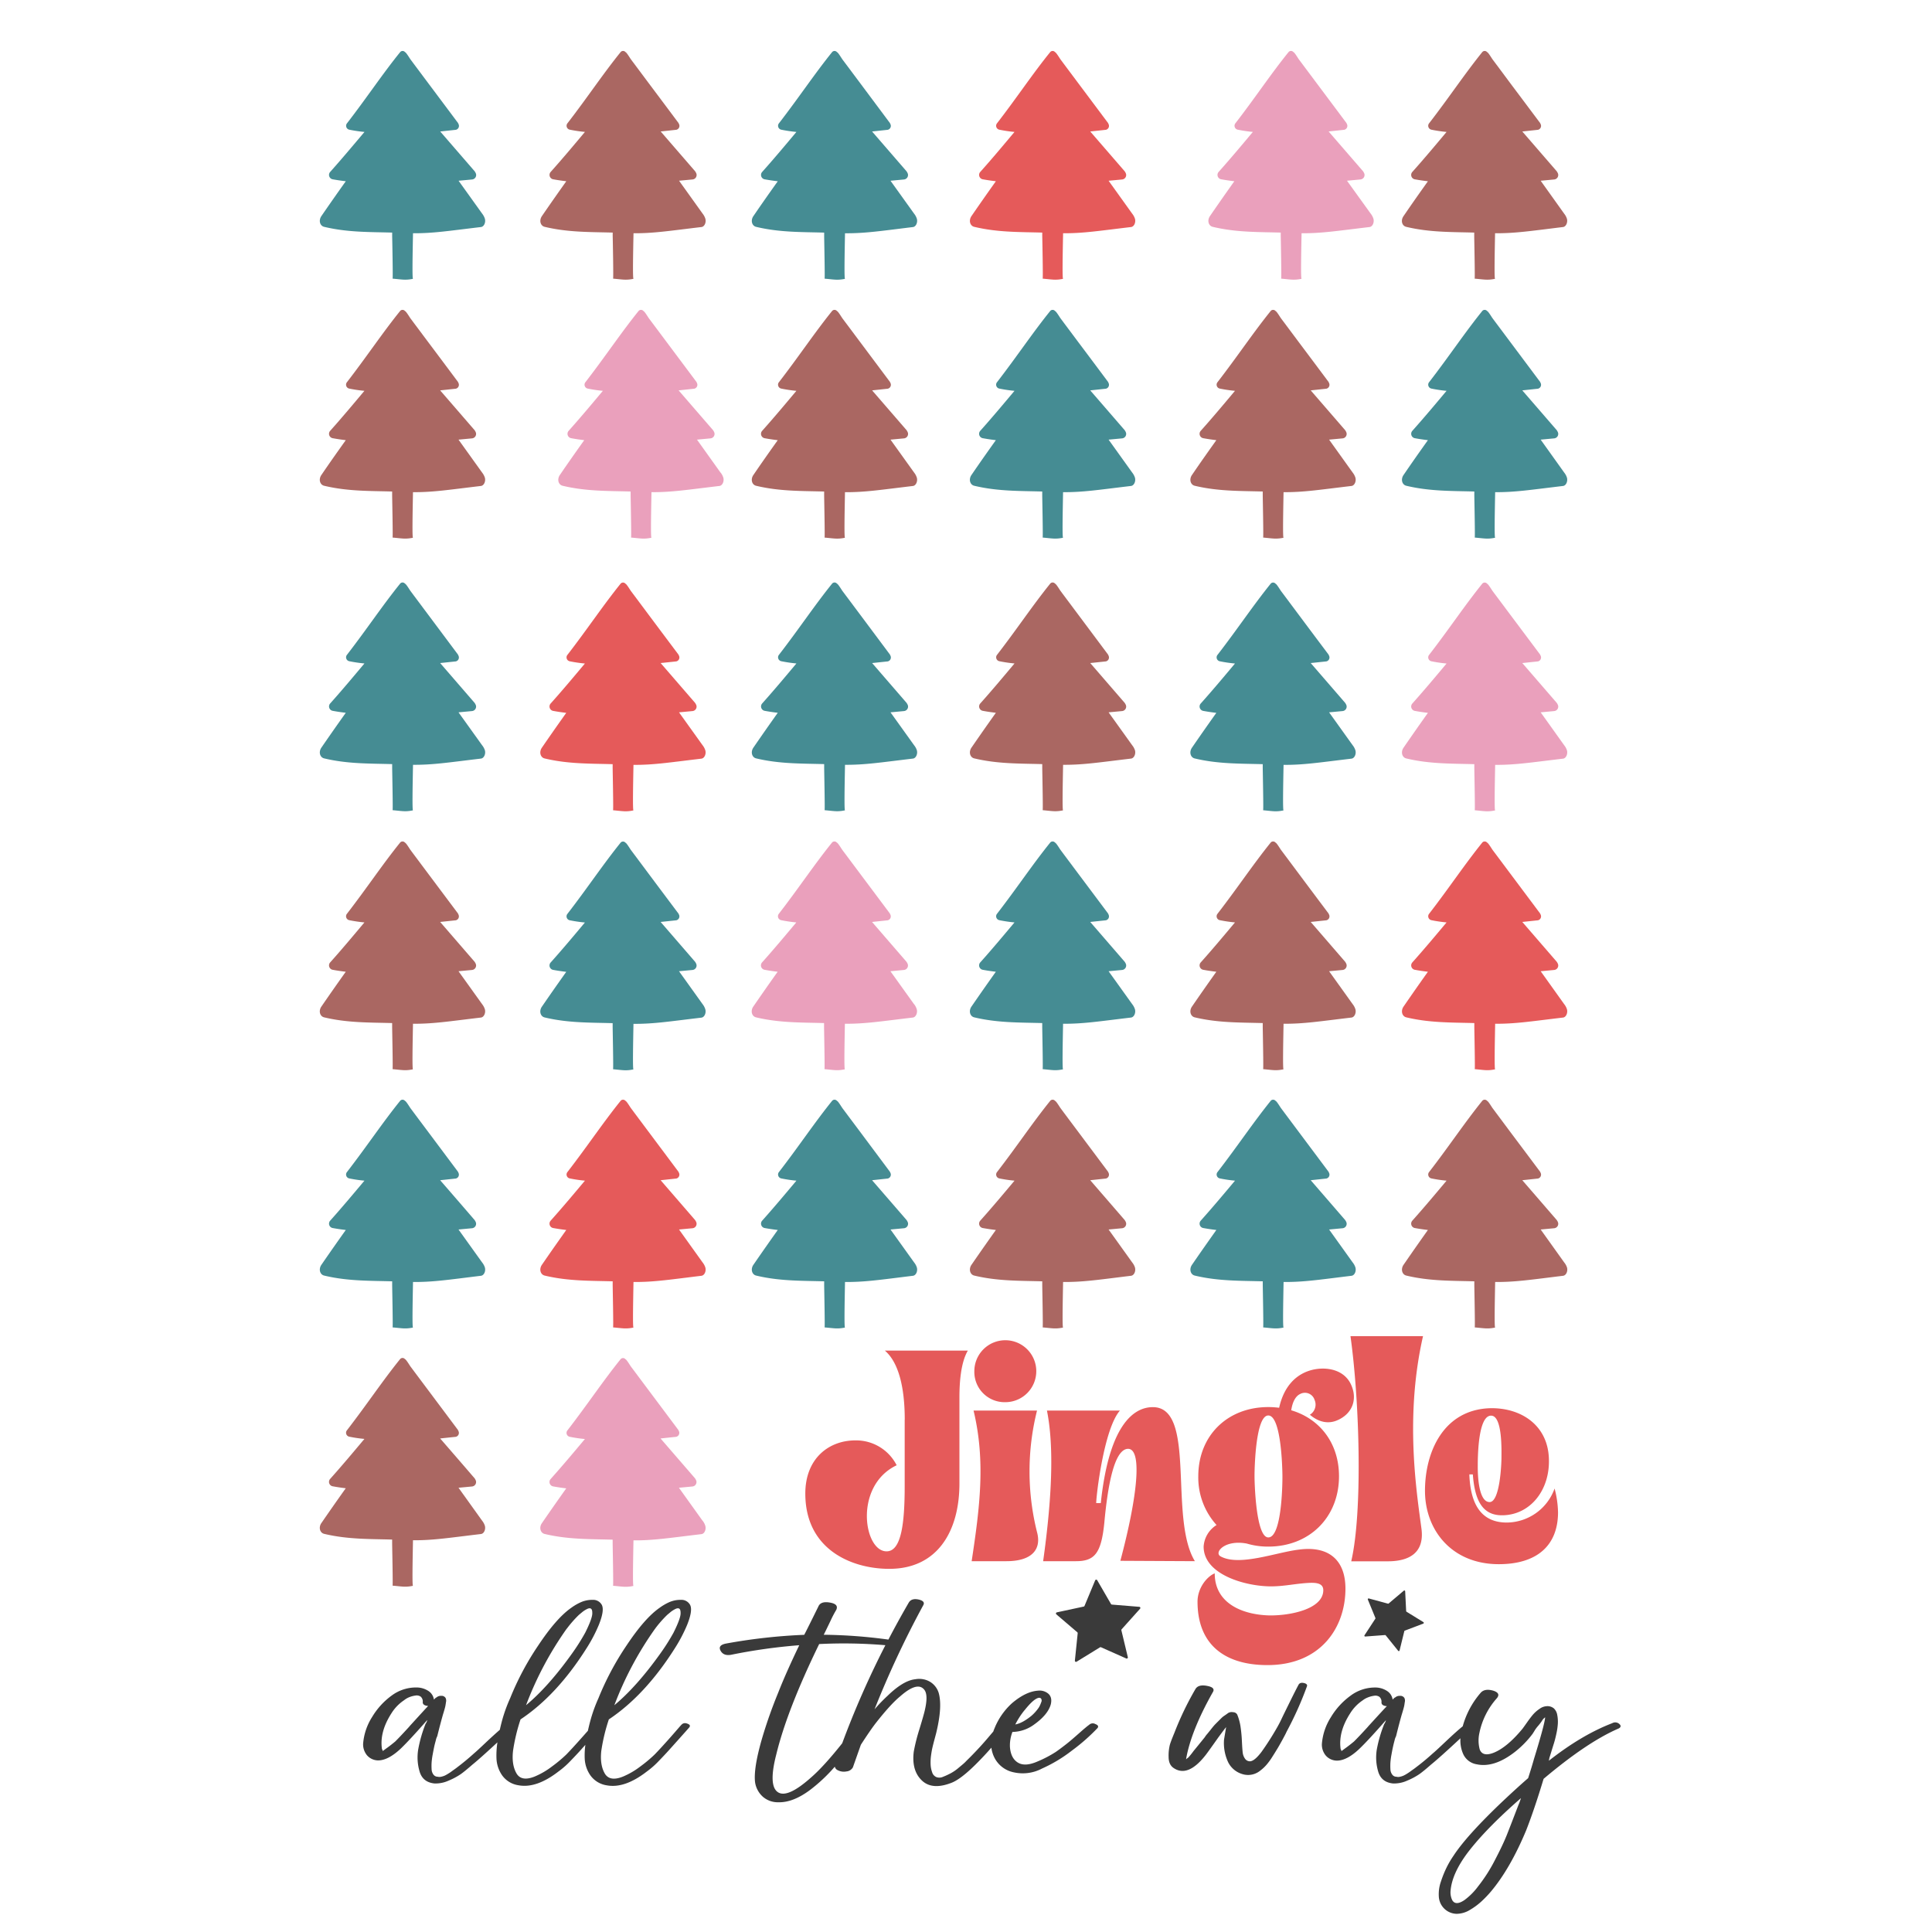
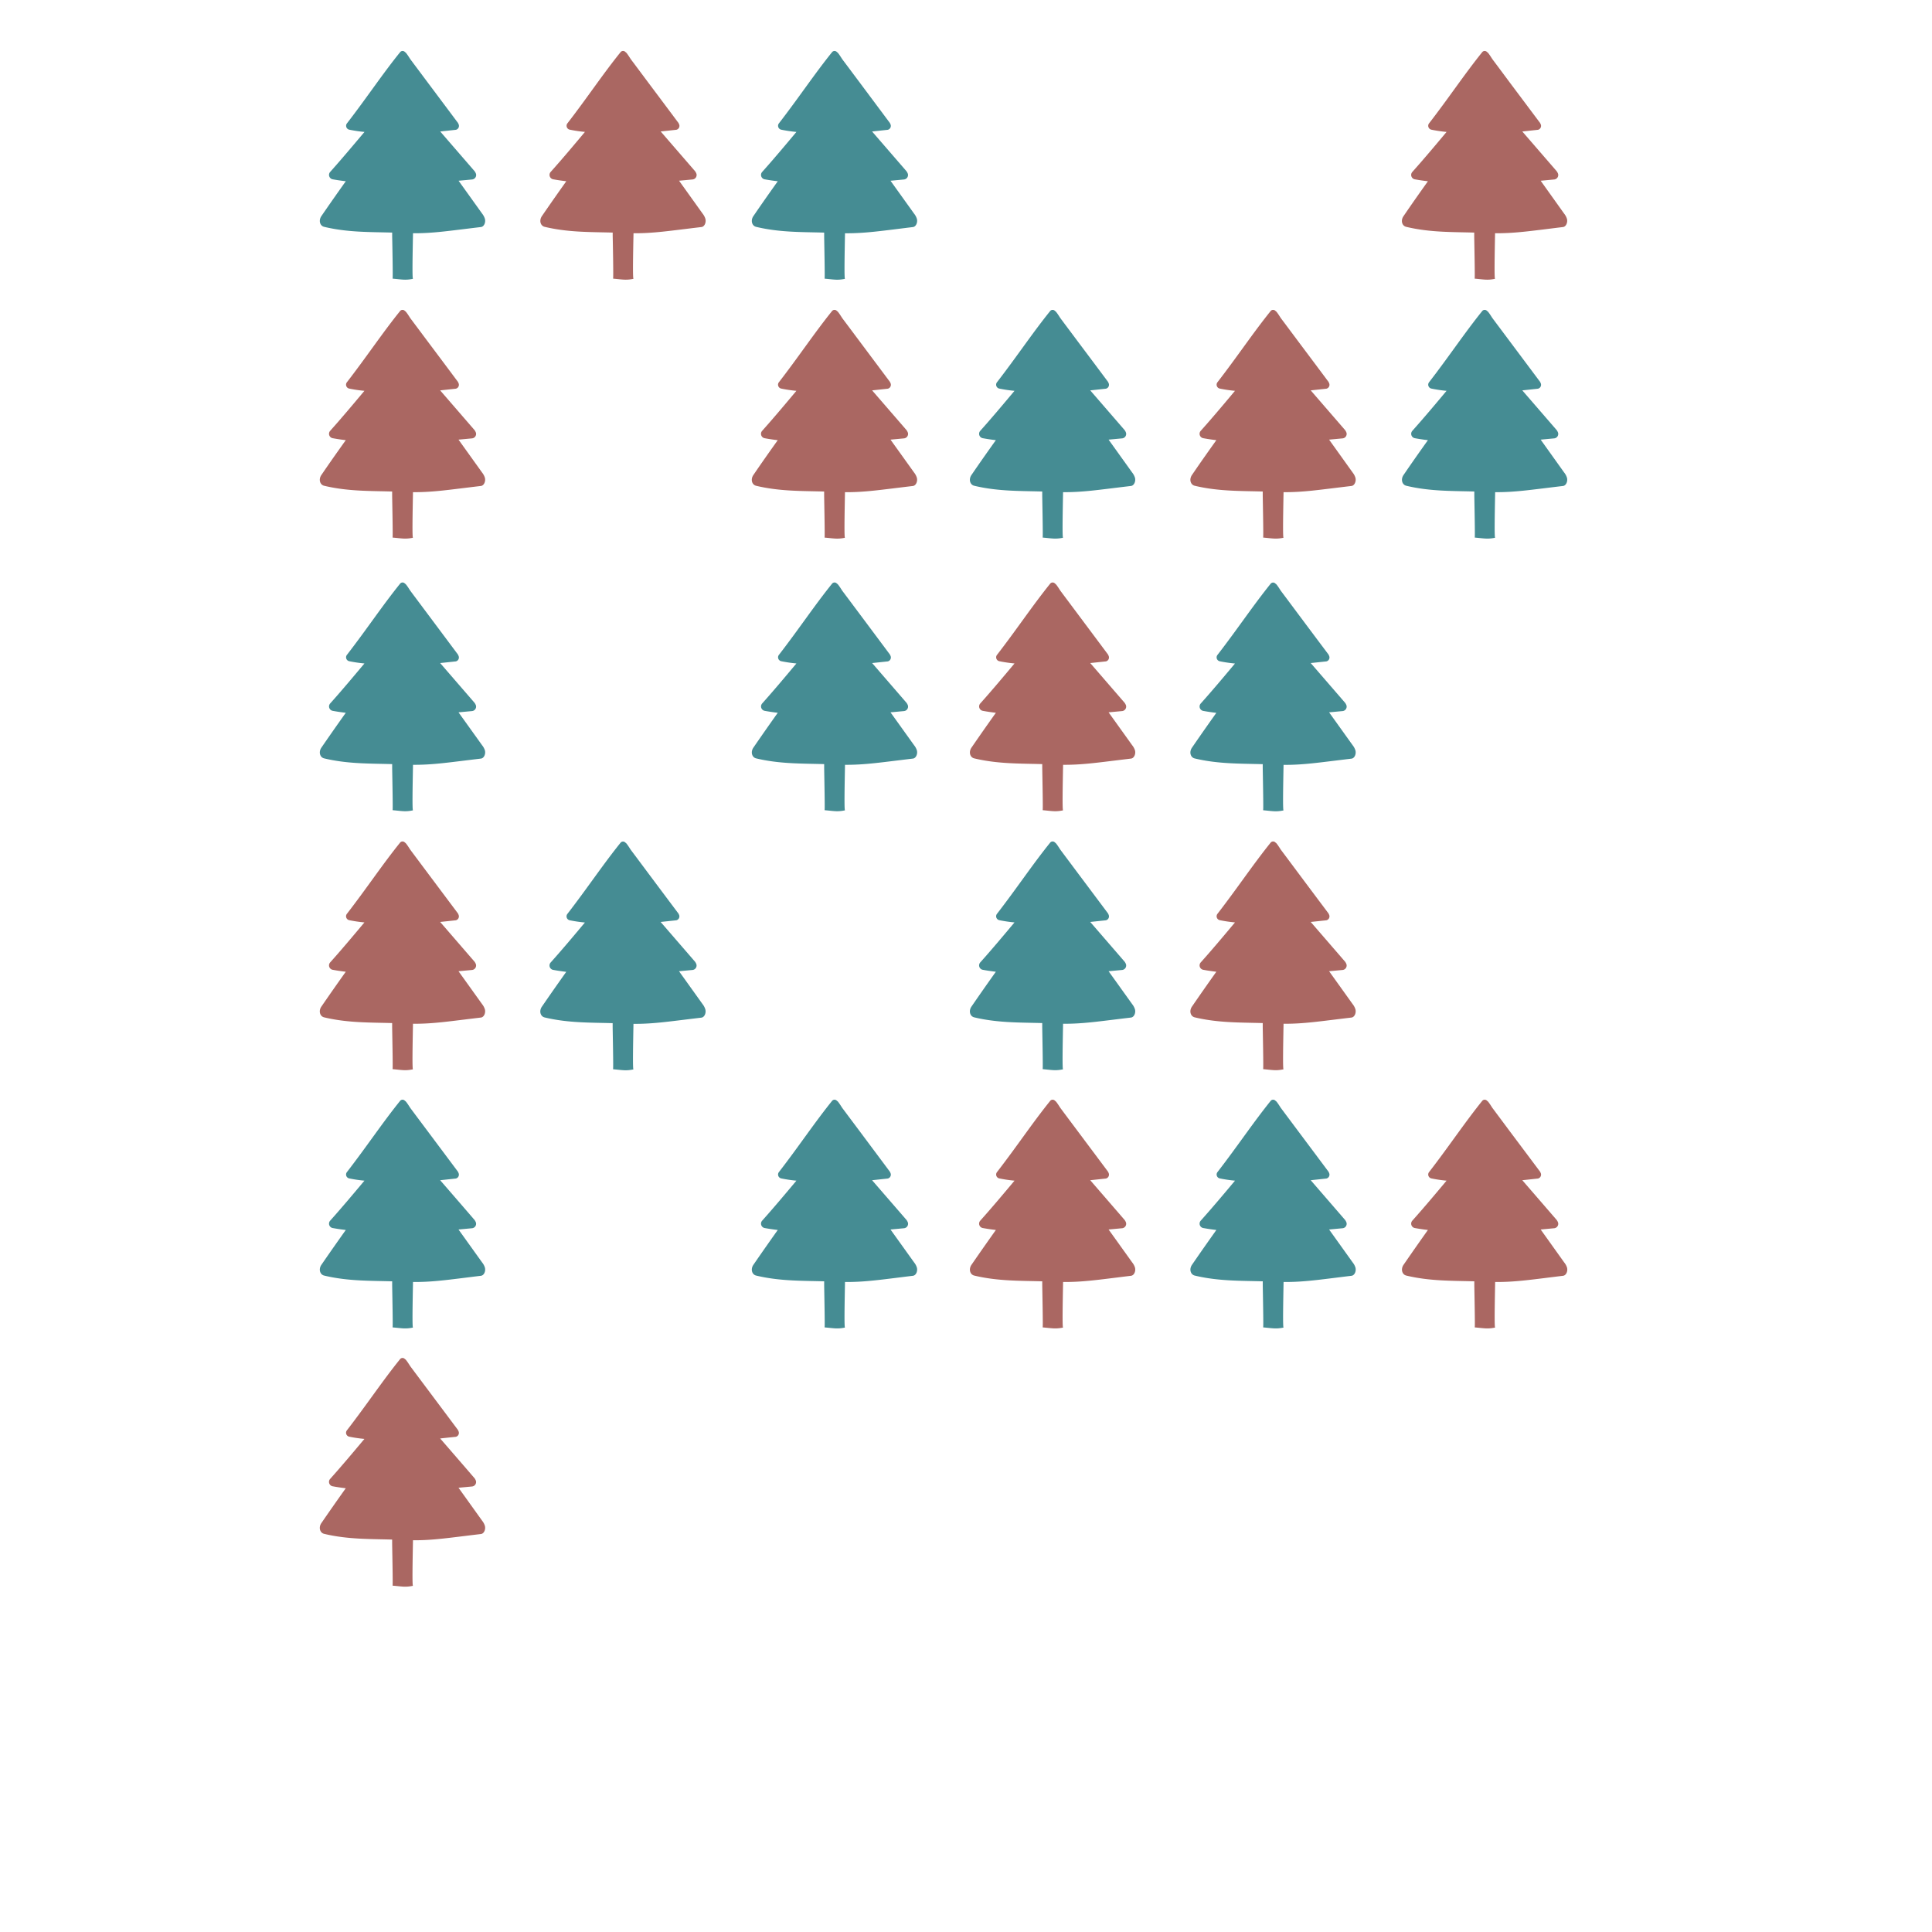
<svg xmlns="http://www.w3.org/2000/svg" id="Layer_1" data-name="Layer 1" viewBox="0 0 864 864">
  <defs>
    <style>.cls-1{fill:#e55a5a;}.cls-2{fill:#3a3a3a;}.cls-3{fill:#eaa0bc;}.cls-4{fill:#458c93;}.cls-5{fill:#aa6762;}</style>
  </defs>
  <title>Christmas</title>
-   <path class="cls-1" d="M435.73,613.21a13.85,13.85,0,1,1,13.84,13.85A13.53,13.53,0,0,1,435.73,613.21Zm28,17.61H435.38c5.47,22.74,2.74,43.59-.85,67.35h15.56c11.62,0,15.72-5.47,13.67-13A111.9,111.9,0,0,1,463.76,630.82Zm-59.15,4.1v29.75c0,16.58-1.54,28.38-7.52,29.06-10.6,1.2-15.73-29.06,3.93-38.46a20.33,20.33,0,0,0-18.46-11.12c-11.79,0-22.39,8-22.39,23.77,0,25.3,21,33.5,36.92,33.67,22.22.34,32-16.92,32-38.12V625c0-7.18.68-15.73,3.76-21h-37.1C401.71,609.11,404.61,620.05,404.61,634.92Zm110.95-5.64c-7.18,0-19.32,5.64-23.25,42.91h-2.05c0-3.25,3.42-33.16,10.6-41.37H468.2c3.25,16.24,2.23,39.15-1.7,67.35h14.7c8.37,0,11.28-3.59,12.65-17.09,1.54-16.75,4.44-33,10.6-33.16,6.49,0,4.27,21.19-3.42,50.08l33.33.17C522.57,678.86,535.22,629.28,515.56,629.28ZM587.87,626a4.51,4.51,0,0,0-6.5-2.56c-1.61.74-3.3,2.93-3.92,7.25,12.8,3.78,21.36,14.72,21.36,29.5,0,18.29-13.16,31.46-31.63,31.46a33.73,33.73,0,0,1-9.62-1.36c-10-1.9-14.94,4.2-11.57,5.8,8.37,4.45,24.78-1.88,34.7-3.07,13.5-1.88,21,4.61,21,17.43,0,17.44-11.11,34.19-34.87,34.19-18.8,0-31.28-8.89-31.28-28.38,0-6.15,4.27-11.28,7.69-12.65,0,13.51,12.48,18.47,24.27,18.81,9.24.17,24.28-2.74,24.28-11.28,0-3.25-3.42-3.42-6.67-3.25-6,.34-10.77,1.54-16.75,1.54-11.11,0-30.09-5.13-30.09-17.78a12.23,12.23,0,0,1,5.78-9.65,31.62,31.62,0,0,1-8.17-21.81c0-18.29,13.16-30.94,31.28-30.94a38.85,38.85,0,0,1,4.88.31c2.26-10.2,8-14.79,13.41-16.55,6-2,15.39-1.37,18.81,6.33,2.9,6.49.51,12.82-6,15.72-4.45,2.06-8.89.69-12.48-2.39A5.28,5.28,0,0,0,587.87,626Zm-14.36,34.54c0-3.77-.51-27.53-6.33-27.53-5.64,0-6.15,23.42-6.15,27s.68,27.53,6.15,27.53C573.17,687.58,573.51,664.16,573.51,660.57Zm123.25,15.72c0,15.05-9.57,23.25-26.5,23.25-21,0-33-15.21-33-32.82,0-17.27,8.21-36.24,29.06-36.93C679.84,629.45,692,637,692.66,652c.68,14.36-8.38,25.64-21,25.64-8.72,0-12.14-6.67-13-18.29H657.1c.51,14.36,6,21.37,16.41,21.54a22.91,22.91,0,0,0,21.71-15.22A45.09,45.09,0,0,1,696.76,676.29ZM660.86,656c0,6.67,1,15.73,5.3,15.73,4.62,0,5.3-17.1,5.3-19.83,0-2.91.51-18.81-4.62-18.81C660.86,633,660.86,652.19,660.86,656Zm-56.92-58.46c4.1,29.23,5.47,78.63.34,100.68h16.41c9.23,0,16.41-3.59,15-14.53-2.22-16.75-7.52-50.08.69-86.15Z" />
-   <path class="cls-2" d="M636.51,726.08l-8.28,3.15a.34.34,0,0,0-.22.26l-2.11,8.6a.36.36,0,0,1-.64.15l-5.56-6.9a.34.34,0,0,0-.31-.14l-8.83.66a.37.37,0,0,1-.34-.57l4.85-7.41a.39.39,0,0,0,0-.35l-3.36-8.19a.37.37,0,0,1,.44-.5l8.55,2.32a.36.36,0,0,0,.33-.08l6.76-5.72a.37.37,0,0,1,.61.26l.44,8.85a.38.38,0,0,0,.17.3l7.54,4.65A.37.37,0,0,1,636.51,726.08Zm-127-7.5-12.26-1a.52.52,0,0,1-.41-.26l-6.16-10.63a.51.51,0,0,0-.92.06L485,718.17a.53.53,0,0,1-.37.3l-12,2.58a.52.52,0,0,0-.22.9l9.36,8a.51.51,0,0,1,.18.44l-1.26,12.24a.51.51,0,0,0,.78.49l10.47-6.44a.51.51,0,0,1,.48,0l11.25,5a.51.51,0,0,0,.7-.59l-2.88-12a.51.51,0,0,1,.11-.46l8.21-9.16A.51.51,0,0,0,509.46,718.58Z" />
-   <path class="cls-3" d="M614.22,97.88c.42,1.69-.45,3.49-1.75,3.65-14.58,1.73-21.45,2.84-30.4,2.78-.18,9.38-.4,20.35,0,20.38-3.5.7-4.7.31-9.14-.08.21,0-.14-17.49-.18-19.08,0-.51,0-1,0-1.52-10.23-.28-20-.07-30.43-2.57-1.85-.44-2.59-2.81-1.2-4.84,3.78-5.5,7.4-10.66,10.88-15.55-1.88-.22-3.78-.49-5.71-.84A2,2,0,0,1,545,76.86c5.57-6.25,10.53-12.19,15.29-17.87a61.09,61.09,0,0,1-6.77-1,1.78,1.78,0,0,1-1-2.91c8.91-11.53,15.81-22,23.7-31.75a1.41,1.41,0,0,1,2.23,0c.43,0,2.1,2.81,2.42,3.24l2.51,3.35,5.51,7.37,12.83,17.16a3.85,3.85,0,0,1,.77,1.4,1.79,1.79,0,0,1-1.33,2.19l-7,.75,15,17.33a4.35,4.35,0,0,1,1,1.62,2,2,0,0,1-1.69,2.51l-6.09.57L613,95.56A7,7,0,0,1,614.22,97.88Zm-292,113.46L311.7,196.61l6.09-.57a2,2,0,0,0,1.69-2.51,4.35,4.35,0,0,0-1-1.62l-15-17.33,7-.75a1.79,1.79,0,0,0,1.33-2.19,3.85,3.85,0,0,0-.77-1.4l-12.83-17.16-5.51-7.37-2.51-3.35c-.32-.43-2-3.24-2.42-3.24a1.41,1.41,0,0,0-2.23,0c-7.89,9.79-14.79,20.22-23.7,31.75a1.78,1.78,0,0,0,1,2.91,61.09,61.09,0,0,0,6.77,1c-4.76,5.68-9.72,11.62-15.29,17.87a2,2,0,0,0,1.24,3.34c1.93.36,3.83.63,5.71.85-3.48,4.89-7.1,10-10.88,15.55-1.39,2-.65,4.4,1.2,4.84,10.41,2.5,20.2,2.29,30.43,2.57,0,.5,0,1,0,1.52,0,1.59.39,19.07.18,19.08,4.44.39,5.64.78,9.14.08-.39,0-.17-11,0-20.38,8.95.06,15.82-1.05,30.4-2.78,1.31-.16,2.17-2,1.75-3.65A7,7,0,0,0,322.26,211.34Zm-8.05,468.72-10.55-14.73,6.09-.57a2,2,0,0,0,1.69-2.51,4.35,4.35,0,0,0-1-1.62l-15-17.34c2.05-.22,4.34-.47,7-.74a1.8,1.8,0,0,0,1.33-2.19A3.89,3.89,0,0,0,303,639l-12.84-17.16-5.5-7.36-2.51-3.35c-.32-.43-2-3.25-2.42-3.25a1.42,1.42,0,0,0-2.23,0c-7.89,9.79-14.8,20.22-23.71,31.75a1.78,1.78,0,0,0,1,2.91,61.68,61.68,0,0,0,6.78,1c-4.76,5.68-9.72,11.61-15.3,17.86a2,2,0,0,0,1.25,3.35c1.93.36,3.83.63,5.71.85-3.48,4.89-7.11,10.05-10.88,15.55-1.4,2-.65,4.39,1.2,4.84,10.4,2.49,20.19,2.28,30.43,2.56,0,.51,0,1,0,1.52,0,1.6.39,19.08.17,19.09,4.45.38,5.65.78,9.14.07-.39,0-.17-11,0-20.37,8.95.06,15.81-1.06,30.4-2.79,1.3-.15,2.17-1.95,1.75-3.64A7,7,0,0,0,314.21,680.06ZM700.76,335.61a7,7,0,0,0-1.24-2.32L689,318.56l6.09-.57a2,2,0,0,0,1.69-2.51,4.35,4.35,0,0,0-1-1.62q-7.89-9.12-15-17.34l7-.74a1.79,1.79,0,0,0,1.33-2.19,3.89,3.89,0,0,0-.77-1.41L675.48,275,670,267.66l-2.51-3.35c-.32-.43-2-3.24-2.42-3.24a1.41,1.41,0,0,0-2.23,0c-7.89,9.79-14.79,20.22-23.7,31.75a1.78,1.78,0,0,0,1,2.91,61.09,61.09,0,0,0,6.77,1c-4.76,5.68-9.72,11.62-15.29,17.87a2,2,0,0,0,1.24,3.34c1.93.36,3.83.63,5.71.85-3.48,4.89-7.1,10.05-10.88,15.55-1.39,2-.65,4.4,1.2,4.84,10.41,2.49,20.2,2.28,30.43,2.56,0,.51,0,1,0,1.52,0,1.6.39,19.08.18,19.09,4.44.39,5.64.78,9.14.07-.39,0-.17-11,0-20.37,8.95.06,15.82-1.05,30.4-2.78C700.31,339.1,701.18,337.3,700.76,335.61Zm-292,113.46-10.56-14.73,6.09-.57a2,2,0,0,0,1.69-2.51,4.35,4.35,0,0,0-1-1.62q-7.89-9.12-15-17.34l7-.74a1.79,1.79,0,0,0,1.33-2.19,3.89,3.89,0,0,0-.77-1.41l-12.83-17.15-5.51-7.37-2.51-3.35c-.32-.43-2-3.24-2.42-3.24a1.41,1.41,0,0,0-2.23,0c-7.89,9.79-14.79,20.22-23.7,31.75a1.78,1.78,0,0,0,1,2.91,61.09,61.09,0,0,0,6.77,1c-4.76,5.68-9.72,11.62-15.29,17.87a2,2,0,0,0,1.24,3.34c1.93.36,3.83.63,5.71.85-3.48,4.89-7.1,10.05-10.88,15.55-1.39,2-.65,4.4,1.2,4.84,10.41,2.49,20.2,2.28,30.43,2.56,0,.51,0,1,0,1.52,0,1.6.39,19.08.18,19.09,4.44.39,5.64.78,9.14.07-.39,0-.17-11,0-20.37,8.95.06,15.82-1.05,30.4-2.78,1.3-.16,2.17-2,1.75-3.65A7,7,0,0,0,408.8,449.07Z" />
  <path class="cls-4" d="M216.86,97.88c.42,1.69-.45,3.49-1.76,3.65-14.58,1.73-21.44,2.84-30.4,2.78-.18,9.38-.4,20.35,0,20.38-3.49.7-4.7.31-9.14-.08.21,0-.14-17.49-.18-19.08,0-.51,0-1,0-1.52-10.23-.28-20-.07-30.43-2.57-1.85-.44-2.59-2.81-1.2-4.84,3.78-5.5,7.4-10.66,10.89-15.55-1.89-.22-3.79-.49-5.72-.84a2,2,0,0,1-1.24-3.35C153.25,70.61,158.2,64.67,163,59a60.92,60.92,0,0,1-6.78-1,1.78,1.78,0,0,1-1-2.91c8.91-11.53,15.81-22,23.71-31.75a1.4,1.4,0,0,1,2.22,0c.43,0,2.11,2.81,2.43,3.24l2.5,3.35,5.51,7.37,12.84,17.16a3.69,3.69,0,0,1,.76,1.4,1.78,1.78,0,0,1-1.32,2.19l-7,.75,15,17.33a4.26,4.26,0,0,1,1,1.62,2,2,0,0,1-1.7,2.51l-6.09.57,10.56,14.73A7.24,7.24,0,0,1,216.86,97.88ZM408.8,95.56,398.24,80.83l6.09-.57A2,2,0,0,0,406,77.75a4.35,4.35,0,0,0-1-1.62L390,58.8l7-.75a1.79,1.79,0,0,0,1.33-2.19,3.85,3.85,0,0,0-.77-1.4L384.76,37.3l-5.51-7.37-2.51-3.35c-.32-.43-2-3.24-2.42-3.24a1.41,1.41,0,0,0-2.23,0c-7.89,9.79-14.79,20.22-23.7,31.75a1.78,1.78,0,0,0,1,2.91,61.09,61.09,0,0,0,6.77,1c-4.76,5.68-9.72,11.62-15.29,17.87a2,2,0,0,0,1.24,3.35c1.93.35,3.83.62,5.71.84-3.48,4.89-7.1,10-10.88,15.55-1.39,2-.65,4.4,1.2,4.84,10.41,2.5,20.2,2.29,30.43,2.57,0,.5,0,1,0,1.52,0,1.59.39,19.07.18,19.08,4.44.39,5.64.78,9.14.08-.39,0-.17-11,0-20.38,8.95.06,15.82-1,30.4-2.78,1.3-.16,2.17-2,1.75-3.65A7,7,0,0,0,408.8,95.56Zm97.53,115.78-10.56-14.73,6.09-.57a2,2,0,0,0,1.7-2.51,4.26,4.26,0,0,0-1-1.62l-15-17.33,7-.75a1.78,1.78,0,0,0,1.32-2.19,3.69,3.69,0,0,0-.76-1.4q-6.76-9.06-12.84-17.16l-5.51-7.37-2.5-3.35c-.32-.43-2-3.24-2.43-3.24a1.4,1.4,0,0,0-2.22,0c-7.9,9.79-14.8,20.22-23.71,31.75a1.78,1.78,0,0,0,1,2.91,60.92,60.92,0,0,0,6.78,1c-4.77,5.68-9.72,11.62-15.3,17.87a2,2,0,0,0,1.24,3.34c1.93.36,3.83.63,5.72.85-3.49,4.89-7.11,10-10.89,15.55-1.39,2-.65,4.4,1.2,4.84,10.41,2.5,20.2,2.29,30.43,2.57,0,.5,0,1,0,1.52,0,1.59.39,19.07.18,19.08,4.44.39,5.65.78,9.14.08-.39,0-.17-11,0-20.38,9,.06,15.82-1.05,30.4-2.78,1.31-.16,2.18-2,1.76-3.65A7.24,7.24,0,0,0,506.33,211.34Zm194.43,2.32a7,7,0,0,0-1.24-2.32L689,196.61l6.09-.57a2,2,0,0,0,1.69-2.51,4.35,4.35,0,0,0-1-1.62l-15-17.33,7-.75a1.79,1.79,0,0,0,1.33-2.19,3.85,3.85,0,0,0-.77-1.4l-12.83-17.16L670,145.71l-2.51-3.35c-.32-.43-2-3.24-2.42-3.24a1.41,1.41,0,0,0-2.23,0c-7.89,9.79-14.79,20.22-23.7,31.75a1.78,1.78,0,0,0,1,2.91,61.09,61.09,0,0,0,6.77,1c-4.76,5.68-9.72,11.62-15.29,17.87a2,2,0,0,0,1.24,3.34c1.93.36,3.83.63,5.71.85-3.48,4.89-7.1,10-10.88,15.55-1.39,2-.65,4.4,1.2,4.84,10.41,2.5,20.2,2.29,30.43,2.57,0,.5,0,1,0,1.52,0,1.59.39,19.07.18,19.08,4.44.39,5.64.78,9.14.08-.39,0-.17-11,0-20.38,8.95.06,15.82-1.05,30.4-2.78C700.31,217.15,701.18,215.35,700.76,213.66ZM215.61,564.57q-5.51-7.68-10.56-14.73l6.09-.57a2,2,0,0,0,1.7-2.52,4.3,4.3,0,0,0-1-1.61q-7.87-9.14-15-17.34l7-.75a1.78,1.78,0,0,0,1.32-2.19,3.76,3.76,0,0,0-.76-1.4L191.57,506.3l-5.51-7.36-2.5-3.36c-.32-.42-2-3.24-2.43-3.24a1.4,1.4,0,0,0-2.22,0c-7.9,9.79-14.8,20.22-23.71,31.75a1.78,1.78,0,0,0,1,2.91,61,61,0,0,0,6.78,1c-4.77,5.68-9.72,11.61-15.3,17.86a2,2,0,0,0,1.24,3.35c1.93.35,3.83.63,5.72.84-3.49,4.9-7.11,10.05-10.89,15.55-1.39,2-.65,4.4,1.2,4.84,10.41,2.5,20.2,2.29,30.43,2.57,0,.51,0,1,0,1.52,0,1.59.39,19.07.18,19.09,4.44.38,5.65.77,9.14.07-.39,0-.17-11,0-20.38,9,.07,15.82-1,30.4-2.78,1.31-.16,2.18-1.95,1.76-3.64A7.14,7.14,0,0,0,215.61,564.57Zm193.19,0q-5.51-7.68-10.56-14.73l6.09-.57a2,2,0,0,0,1.69-2.52,4.4,4.4,0,0,0-1-1.61L390,527.8l7-.75a1.79,1.79,0,0,0,1.33-2.19,3.93,3.93,0,0,0-.77-1.4L384.76,506.3l-5.51-7.36-2.51-3.36c-.32-.42-2-3.24-2.42-3.24a1.41,1.41,0,0,0-2.23,0c-7.89,9.79-14.79,20.22-23.7,31.75a1.78,1.78,0,0,0,1,2.91,61.16,61.16,0,0,0,6.77,1c-4.76,5.68-9.72,11.61-15.29,17.86a2,2,0,0,0,1.24,3.35q2.89.52,5.71.84c-3.48,4.9-7.1,10.05-10.88,15.55-1.39,2-.65,4.4,1.2,4.84,10.41,2.5,20.2,2.29,30.43,2.57,0,.51,0,1,0,1.52,0,1.59.39,19.07.18,19.09,4.44.38,5.64.77,9.14.07-.39,0-.17-11,0-20.38,8.95.07,15.82-1,30.4-2.78,1.3-.16,2.17-1.95,1.75-3.64A6.93,6.93,0,0,0,408.8,564.57Zm196.13,0-10.55-14.73,6.09-.57a2,2,0,0,0,1.69-2.52,4.4,4.4,0,0,0-1-1.61l-15-17.34,7-.75a1.79,1.79,0,0,0,1.33-2.19,3.93,3.93,0,0,0-.77-1.4L580.89,506.3l-5.5-7.36-2.51-3.36c-.32-.42-2-3.24-2.42-3.24a1.41,1.41,0,0,0-2.23,0c-7.89,9.79-14.8,20.22-23.71,31.75a1.78,1.78,0,0,0,1,2.91,61.68,61.68,0,0,0,6.78,1c-4.76,5.68-9.72,11.61-15.3,17.86a2,2,0,0,0,1.25,3.35q2.89.52,5.71.84c-3.48,4.9-7.11,10.05-10.88,15.55-1.4,2-.65,4.4,1.2,4.84,10.4,2.5,20.19,2.29,30.43,2.57,0,.51,0,1,0,1.52,0,1.59.39,19.07.17,19.09,4.45.38,5.65.77,9.14.07-.39,0-.17-11,0-20.38,9,.07,15.81-1,30.4-2.78,1.3-.16,2.17-1.95,1.75-3.64A7,7,0,0,0,604.93,564.57ZM215.61,333.29l-10.56-14.73,6.09-.57a2,2,0,0,0,1.7-2.51,4.26,4.26,0,0,0-1-1.62l-15-17.34,7-.74a1.78,1.78,0,0,0,1.32-2.19,3.72,3.72,0,0,0-.76-1.41L191.57,275l-5.51-7.37-2.5-3.35c-.32-.43-2-3.24-2.43-3.24a1.4,1.4,0,0,0-2.22,0c-7.9,9.79-14.8,20.22-23.71,31.75a1.78,1.78,0,0,0,1,2.91,60.92,60.92,0,0,0,6.78,1c-4.77,5.68-9.72,11.62-15.3,17.87a2,2,0,0,0,1.24,3.34c1.93.36,3.83.63,5.72.85-3.49,4.89-7.11,10.05-10.89,15.55-1.39,2-.65,4.4,1.2,4.84,10.41,2.49,20.2,2.28,30.43,2.56,0,.51,0,1,0,1.52,0,1.6.39,19.08.18,19.09,4.44.39,5.65.78,9.14.07-.39,0-.17-11,0-20.37,9,.06,15.82-1.05,30.4-2.78,1.31-.16,2.18-2,1.76-3.65A7.24,7.24,0,0,0,215.61,333.29Zm193.19,0-10.56-14.73,6.09-.57a2,2,0,0,0,1.69-2.51,4.35,4.35,0,0,0-1-1.62q-7.89-9.12-15-17.34l7-.74a1.79,1.79,0,0,0,1.33-2.19,3.89,3.89,0,0,0-.77-1.41L384.76,275l-5.51-7.37-2.51-3.35c-.32-.43-2-3.24-2.42-3.24a1.41,1.41,0,0,0-2.23,0c-7.89,9.79-14.79,20.22-23.7,31.75a1.78,1.78,0,0,0,1,2.91,61.09,61.09,0,0,0,6.77,1c-4.76,5.68-9.72,11.62-15.29,17.87a2,2,0,0,0,1.24,3.34c1.93.36,3.83.63,5.71.85-3.48,4.89-7.1,10.05-10.88,15.55-1.39,2-.65,4.4,1.2,4.84,10.41,2.49,20.2,2.28,30.43,2.56,0,.51,0,1,0,1.52,0,1.6.39,19.08.18,19.09,4.44.39,5.64.78,9.14.07-.39,0-.17-11,0-20.37,8.95.06,15.82-1.05,30.4-2.78,1.3-.16,2.17-2,1.75-3.65A7,7,0,0,0,408.8,333.29Zm196.13,0-10.55-14.73,6.09-.57a2,2,0,0,0,1.69-2.51,4.35,4.35,0,0,0-1-1.62l-15-17.34,7-.74a1.79,1.79,0,0,0,1.33-2.19,3.89,3.89,0,0,0-.77-1.41q-6.76-9-12.84-17.15l-5.5-7.37-2.51-3.35c-.32-.43-2-3.24-2.42-3.24a1.41,1.41,0,0,0-2.23,0c-7.89,9.79-14.8,20.22-23.71,31.75a1.78,1.78,0,0,0,1,2.91,61.61,61.61,0,0,0,6.78,1c-4.76,5.68-9.72,11.62-15.3,17.87a2,2,0,0,0,1.25,3.34c1.93.36,3.83.63,5.71.85-3.48,4.89-7.11,10.05-10.88,15.55-1.4,2-.65,4.4,1.2,4.84,10.4,2.49,20.19,2.28,30.43,2.56,0,.51,0,1,0,1.52,0,1.6.39,19.08.17,19.09,4.45.39,5.65.78,9.14.07-.39,0-.17-11,0-20.37,9,.06,15.81-1.05,30.4-2.78,1.3-.16,2.17-2,1.75-3.65A7.05,7.05,0,0,0,604.93,333.29ZM314.21,449.07l-10.55-14.73,6.09-.57a2,2,0,0,0,1.69-2.51,4.35,4.35,0,0,0-1-1.62l-15-17.34,7-.74a1.79,1.79,0,0,0,1.33-2.19A3.89,3.89,0,0,0,303,408q-6.76-9-12.84-17.15l-5.5-7.37-2.51-3.35c-.32-.43-2-3.24-2.42-3.24a1.41,1.41,0,0,0-2.23,0c-7.89,9.79-14.8,20.22-23.71,31.75a1.78,1.78,0,0,0,1,2.91,61.61,61.61,0,0,0,6.78,1c-4.76,5.68-9.72,11.62-15.3,17.87a2,2,0,0,0,1.25,3.34c1.93.36,3.83.63,5.71.85-3.48,4.89-7.11,10.05-10.88,15.55-1.4,2-.65,4.4,1.2,4.84,10.4,2.49,20.19,2.28,30.43,2.56,0,.51,0,1,0,1.52,0,1.6.39,19.08.17,19.09,4.45.39,5.65.78,9.14.07-.39,0-.17-11,0-20.37,8.95.06,15.81-1.05,30.4-2.78,1.3-.16,2.17-2,1.75-3.65A7.05,7.05,0,0,0,314.21,449.07Zm192.12,0-10.56-14.73,6.09-.57a2,2,0,0,0,1.7-2.51,4.26,4.26,0,0,0-1-1.62l-15-17.34,7-.74a1.78,1.78,0,0,0,1.32-2.19,3.72,3.72,0,0,0-.76-1.41l-12.84-17.15-5.51-7.37-2.5-3.35c-.32-.43-2-3.24-2.43-3.24a1.4,1.4,0,0,0-2.22,0c-7.9,9.79-14.8,20.22-23.71,31.75a1.78,1.78,0,0,0,1,2.91,60.92,60.92,0,0,0,6.78,1c-4.77,5.68-9.72,11.62-15.3,17.87a2,2,0,0,0,1.24,3.34c1.93.36,3.83.63,5.72.85-3.49,4.89-7.11,10.05-10.89,15.55-1.39,2-.65,4.4,1.2,4.84,10.41,2.49,20.2,2.28,30.43,2.56,0,.51,0,1,0,1.52,0,1.6.39,19.08.18,19.09,4.44.39,5.65.78,9.14.07-.39,0-.17-11,0-20.37,9,.06,15.82-1.05,30.4-2.78,1.31-.16,2.18-2,1.76-3.65A7.24,7.24,0,0,0,506.33,449.07Z" />
  <path class="cls-5" d="M315.46,97.88c.42,1.69-.45,3.49-1.75,3.65-14.59,1.73-21.45,2.84-30.4,2.78-.19,9.38-.41,20.35,0,20.38-3.49.7-4.69.31-9.14-.08.22,0-.13-17.49-.17-19.08,0-.51,0-1,0-1.52-10.24-.28-20-.07-30.43-2.57-1.85-.44-2.6-2.81-1.2-4.84,3.77-5.5,7.4-10.66,10.88-15.55-1.88-.22-3.78-.49-5.71-.84a2,2,0,0,1-1.25-3.35c5.58-6.25,10.54-12.19,15.3-17.87a61.61,61.61,0,0,1-6.78-1,1.78,1.78,0,0,1-1-2.91c8.91-11.53,15.82-22,23.71-31.75a1.41,1.41,0,0,1,2.23,0c.42,0,2.1,2.81,2.42,3.24l2.51,3.35,5.5,7.37q6.09,8.12,12.84,17.16a3.85,3.85,0,0,1,.77,1.4,1.79,1.79,0,0,1-1.33,2.19l-7,.75,15,17.33a4.35,4.35,0,0,1,1,1.62,2,2,0,0,1-1.69,2.51l-6.09.57,10.55,14.73A7.05,7.05,0,0,1,315.46,97.88Zm313.39,3.56c10.41,2.5,20.2,2.29,30.43,2.57,0,.5,0,1,0,1.52,0,1.59.39,19.07.18,19.08,4.44.39,5.64.78,9.14.08-.39,0-.17-11,0-20.38,8.95.06,15.82-1,30.4-2.78,1.3-.16,2.17-2,1.75-3.65a7,7,0,0,0-1.24-2.32L689,80.83l6.09-.57a2,2,0,0,0,1.69-2.51,4.35,4.35,0,0,0-1-1.62l-15-17.33,7-.75a1.79,1.79,0,0,0,1.33-2.19,3.85,3.85,0,0,0-.77-1.4L675.48,37.3,670,29.93l-2.51-3.35c-.32-.43-2-3.24-2.42-3.24a1.41,1.41,0,0,0-2.23,0c-7.89,9.79-14.79,20.22-23.7,31.75a1.78,1.78,0,0,0,1,2.91,61.09,61.09,0,0,0,6.77,1c-4.76,5.68-9.72,11.62-15.29,17.87a2,2,0,0,0,1.24,3.35c1.93.35,3.83.62,5.71.84-3.48,4.89-7.1,10-10.88,15.55C626.26,98.63,627,101,628.85,101.44ZM215.61,211.34l-10.56-14.73,6.09-.57a2,2,0,0,0,1.7-2.51,4.26,4.26,0,0,0-1-1.62l-15-17.33,7-.75a1.78,1.78,0,0,0,1.32-2.19,3.69,3.69,0,0,0-.76-1.4q-6.76-9.06-12.84-17.16l-5.51-7.37-2.5-3.35c-.32-.43-2-3.24-2.43-3.24a1.4,1.4,0,0,0-2.22,0c-7.9,9.79-14.8,20.22-23.71,31.75a1.78,1.78,0,0,0,1,2.91,60.92,60.92,0,0,0,6.78,1c-4.77,5.68-9.72,11.62-15.3,17.87a2,2,0,0,0,1.24,3.34c1.93.36,3.83.63,5.72.85-3.49,4.89-7.11,10-10.89,15.55-1.39,2-.65,4.4,1.2,4.84,10.41,2.5,20.2,2.29,30.43,2.57,0,.5,0,1,0,1.52,0,1.59.39,19.07.18,19.08,4.44.39,5.65.78,9.14.08-.39,0-.17-11,0-20.38,9,.06,15.82-1.05,30.4-2.78,1.31-.16,2.18-2,1.76-3.65A7.24,7.24,0,0,0,215.61,211.34Zm0,468.72-10.56-14.73,6.09-.57a2,2,0,0,0,1.7-2.51,4.26,4.26,0,0,0-1-1.62q-7.87-9.14-15-17.34c2-.22,4.34-.47,7-.74a1.78,1.78,0,0,0,1.32-2.19,3.72,3.72,0,0,0-.76-1.41l-12.84-17.16-5.51-7.36-2.5-3.35c-.32-.43-2-3.25-2.43-3.25a1.41,1.41,0,0,0-2.22,0c-7.9,9.79-14.8,20.22-23.71,31.75a1.78,1.78,0,0,0,1,2.91,61,61,0,0,0,6.78,1c-4.77,5.68-9.72,11.61-15.3,17.86a2,2,0,0,0,1.24,3.35c1.93.36,3.83.63,5.72.85-3.49,4.89-7.11,10.05-10.89,15.55-1.39,2-.65,4.39,1.2,4.84,10.41,2.49,20.2,2.28,30.43,2.56,0,.51,0,1,0,1.52,0,1.6.39,19.08.18,19.09,4.44.38,5.65.78,9.14.07-.39,0-.17-11,0-20.37,9,.06,15.82-1.06,30.4-2.79,1.31-.15,2.18-1.95,1.76-3.64A7.14,7.14,0,0,0,215.61,680.06ZM408.8,211.34l-10.56-14.73,6.09-.57a2,2,0,0,0,1.69-2.51,4.35,4.35,0,0,0-1-1.62l-15-17.33,7-.75a1.79,1.79,0,0,0,1.33-2.19,3.85,3.85,0,0,0-.77-1.4l-12.83-17.16-5.51-7.37-2.51-3.35c-.32-.43-2-3.24-2.42-3.24a1.41,1.41,0,0,0-2.23,0c-7.89,9.79-14.79,20.22-23.7,31.75a1.78,1.78,0,0,0,1,2.91,61.09,61.09,0,0,0,6.77,1c-4.76,5.68-9.72,11.62-15.29,17.87A2,2,0,0,0,342.1,196c1.93.36,3.83.63,5.71.85-3.48,4.89-7.1,10-10.88,15.55-1.39,2-.65,4.4,1.2,4.84,10.41,2.5,20.2,2.29,30.43,2.57,0,.5,0,1,0,1.52,0,1.59.39,19.07.18,19.08,4.44.39,5.64.78,9.14.08-.39,0-.17-11,0-20.38,8.95.06,15.82-1.05,30.4-2.78,1.3-.16,2.17-2,1.75-3.65A7,7,0,0,0,408.8,211.34Zm196.13,0-10.55-14.73,6.09-.57a2,2,0,0,0,1.69-2.51,4.35,4.35,0,0,0-1-1.62l-15-17.33,7-.75a1.79,1.79,0,0,0,1.33-2.19,3.85,3.85,0,0,0-.77-1.4q-6.76-9.06-12.84-17.16l-5.5-7.37-2.51-3.35c-.32-.43-2-3.24-2.42-3.24a1.41,1.41,0,0,0-2.23,0c-7.89,9.79-14.8,20.22-23.71,31.75a1.78,1.78,0,0,0,1,2.91,61.61,61.61,0,0,0,6.78,1c-4.76,5.68-9.72,11.62-15.3,17.87a2,2,0,0,0,1.25,3.34c1.93.36,3.83.63,5.71.85-3.48,4.89-7.11,10-10.88,15.55-1.4,2-.65,4.4,1.2,4.84,10.4,2.5,20.19,2.29,30.43,2.57,0,.5,0,1,0,1.52,0,1.59.39,19.07.17,19.08,4.45.39,5.65.78,9.14.08-.39,0-.17-11,0-20.38,9,.06,15.81-1.05,30.4-2.78,1.3-.16,2.17-2,1.75-3.65A7.05,7.05,0,0,0,604.93,211.34Zm-98.6,353.23q-5.5-7.68-10.56-14.73l6.09-.57a2,2,0,0,0,1.7-2.52,4.3,4.3,0,0,0-1-1.61l-15-17.34,7-.75a1.78,1.78,0,0,0,1.32-2.19,3.76,3.76,0,0,0-.76-1.4L482.29,506.3l-5.51-7.36-2.5-3.36c-.32-.42-2-3.24-2.43-3.24a1.4,1.4,0,0,0-2.22,0c-7.9,9.79-14.8,20.22-23.71,31.75a1.78,1.78,0,0,0,1,2.91,61,61,0,0,0,6.78,1c-4.77,5.68-9.72,11.61-15.3,17.86a2,2,0,0,0,1.24,3.35c1.93.35,3.83.63,5.72.84-3.49,4.9-7.11,10.05-10.89,15.55-1.39,2-.65,4.4,1.2,4.84,10.41,2.5,20.2,2.29,30.43,2.57,0,.51,0,1,0,1.52,0,1.59.39,19.07.18,19.09,4.44.38,5.65.77,9.14.07-.39,0-.17-11,0-20.38,9,.07,15.82-1,30.4-2.78,1.31-.16,2.18-1.95,1.76-3.64A7.14,7.14,0,0,0,506.33,564.57Zm193.19,0L689,549.84l6.09-.57a2,2,0,0,0,1.69-2.52,4.4,4.4,0,0,0-1-1.61l-15-17.34,7-.75a1.79,1.79,0,0,0,1.33-2.19,3.93,3.93,0,0,0-.77-1.4L675.48,506.3,670,498.94l-2.51-3.36c-.32-.42-2-3.24-2.42-3.24a1.41,1.41,0,0,0-2.23,0c-7.89,9.79-14.79,20.22-23.7,31.75a1.78,1.78,0,0,0,1,2.91,61.16,61.16,0,0,0,6.77,1c-4.76,5.68-9.72,11.61-15.29,17.86a2,2,0,0,0,1.24,3.35q2.89.52,5.71.84c-3.48,4.9-7.1,10.05-10.88,15.55-1.39,2-.65,4.4,1.2,4.84,10.41,2.5,20.2,2.29,30.43,2.57,0,.51,0,1,0,1.52,0,1.59.39,19.07.18,19.09,4.44.38,5.64.77,9.14.07-.39,0-.17-11,0-20.38,8.95.07,15.82-1,30.4-2.78,1.3-.16,2.17-1.95,1.75-3.64A6.93,6.93,0,0,0,699.52,564.57ZM506.33,333.29l-10.56-14.73,6.09-.57a2,2,0,0,0,1.7-2.51,4.26,4.26,0,0,0-1-1.62l-15-17.34,7-.74a1.78,1.78,0,0,0,1.32-2.19,3.72,3.72,0,0,0-.76-1.41L482.29,275l-5.51-7.37-2.5-3.35c-.32-.43-2-3.24-2.43-3.24a1.4,1.4,0,0,0-2.22,0c-7.9,9.79-14.8,20.22-23.71,31.75a1.78,1.78,0,0,0,1,2.91,60.92,60.92,0,0,0,6.78,1c-4.77,5.68-9.72,11.62-15.3,17.87a2,2,0,0,0,1.24,3.34c1.93.36,3.83.63,5.72.85-3.49,4.89-7.11,10.05-10.89,15.55-1.39,2-.65,4.4,1.2,4.84,10.41,2.49,20.2,2.28,30.43,2.56,0,.51,0,1,0,1.52,0,1.6.39,19.08.18,19.09,4.44.39,5.65.78,9.14.07-.39,0-.17-11,0-20.37,9,.06,15.82-1.05,30.4-2.78,1.31-.16,2.18-2,1.76-3.65A7.24,7.24,0,0,0,506.33,333.29ZM215.61,449.07l-10.56-14.73,6.09-.57a2,2,0,0,0,1.7-2.51,4.26,4.26,0,0,0-1-1.62l-15-17.34,7-.74a1.78,1.78,0,0,0,1.32-2.19,3.72,3.72,0,0,0-.76-1.41l-12.84-17.15-5.51-7.37-2.5-3.35c-.32-.43-2-3.24-2.43-3.24a1.4,1.4,0,0,0-2.22,0c-7.9,9.79-14.8,20.22-23.71,31.75a1.78,1.78,0,0,0,1,2.91,60.92,60.92,0,0,0,6.78,1c-4.77,5.68-9.72,11.62-15.3,17.87a2,2,0,0,0,1.24,3.34c1.93.36,3.83.63,5.72.85-3.49,4.89-7.11,10.05-10.89,15.55-1.39,2-.65,4.4,1.2,4.84,10.41,2.49,20.2,2.28,30.43,2.56,0,.51,0,1,0,1.52,0,1.6.39,19.08.18,19.09,4.44.39,5.65.78,9.14.07-.39,0-.17-11,0-20.37,9,.06,15.82-1.05,30.4-2.78,1.31-.16,2.18-2,1.76-3.65A7.24,7.24,0,0,0,215.61,449.07Zm389.32,0-10.55-14.73,6.09-.57a2,2,0,0,0,1.69-2.51,4.35,4.35,0,0,0-1-1.62l-15-17.34,7-.74a1.79,1.79,0,0,0,1.33-2.19,3.89,3.89,0,0,0-.77-1.41q-6.76-9-12.84-17.15l-5.5-7.37-2.51-3.35c-.32-.43-2-3.24-2.42-3.24a1.41,1.41,0,0,0-2.23,0c-7.89,9.79-14.8,20.22-23.71,31.75a1.78,1.78,0,0,0,1,2.91,61.61,61.61,0,0,0,6.78,1c-4.76,5.68-9.72,11.62-15.3,17.87a2,2,0,0,0,1.25,3.34c1.93.36,3.83.63,5.71.85-3.48,4.89-7.11,10.05-10.88,15.55-1.4,2-.65,4.4,1.2,4.84,10.4,2.49,20.19,2.28,30.43,2.56,0,.51,0,1,0,1.52,0,1.6.39,19.08.17,19.09,4.45.39,5.65.78,9.14.07-.39,0-.17-11,0-20.37,9,.06,15.81-1.05,30.4-2.78,1.3-.16,2.17-2,1.75-3.65A7.05,7.05,0,0,0,604.93,449.07Z" />
-   <path class="cls-1" d="M507.58,97.88c.42,1.69-.45,3.49-1.76,3.65-14.58,1.73-21.44,2.84-30.4,2.78-.18,9.38-.4,20.35,0,20.38-3.49.7-4.7.31-9.14-.08.21,0-.14-17.49-.18-19.08,0-.51,0-1,0-1.52-10.23-.28-20-.07-30.43-2.57-1.85-.44-2.59-2.81-1.2-4.84,3.78-5.5,7.4-10.66,10.89-15.55-1.89-.22-3.79-.49-5.72-.84a2,2,0,0,1-1.24-3.35C444,70.61,448.92,64.67,453.69,59a60.92,60.92,0,0,1-6.78-1,1.78,1.78,0,0,1-1-2.91c8.91-11.53,15.81-22,23.71-31.75a1.4,1.4,0,0,1,2.22,0c.43,0,2.11,2.81,2.43,3.24l2.5,3.35,5.51,7.37,12.84,17.16a3.69,3.69,0,0,1,.76,1.4,1.78,1.78,0,0,1-1.32,2.19l-7,.75,15,17.33a4.26,4.26,0,0,1,1,1.62,2,2,0,0,1-1.7,2.51l-6.09.57,10.56,14.73A7.24,7.24,0,0,1,507.58,97.88ZM314.21,564.57l-10.55-14.73,6.09-.57a2,2,0,0,0,1.69-2.52,4.4,4.4,0,0,0-1-1.61l-15-17.34,7-.75a1.79,1.79,0,0,0,1.33-2.19,3.93,3.93,0,0,0-.77-1.4L290.17,506.3l-5.5-7.36-2.51-3.36c-.32-.42-2-3.24-2.42-3.24a1.41,1.41,0,0,0-2.23,0c-7.89,9.79-14.8,20.22-23.71,31.75a1.78,1.78,0,0,0,1,2.91,61.68,61.68,0,0,0,6.78,1c-4.76,5.68-9.72,11.61-15.3,17.86a2,2,0,0,0,1.25,3.35q2.89.52,5.71.84c-3.48,4.9-7.11,10.05-10.88,15.55-1.4,2-.65,4.4,1.2,4.84,10.4,2.5,20.19,2.29,30.43,2.57,0,.51,0,1,0,1.52,0,1.59.39,19.07.17,19.09,4.45.38,5.65.77,9.14.07-.39,0-.17-11,0-20.38,8.95.07,15.81-1,30.4-2.78,1.3-.16,2.17-1.95,1.75-3.64A7,7,0,0,0,314.21,564.57Zm0-231.28-10.55-14.73,6.09-.57a2,2,0,0,0,1.69-2.51,4.35,4.35,0,0,0-1-1.62l-15-17.34,7-.74a1.79,1.79,0,0,0,1.33-2.19,3.89,3.89,0,0,0-.77-1.41q-6.76-9-12.84-17.15l-5.5-7.37-2.51-3.35c-.32-.43-2-3.24-2.42-3.24a1.41,1.41,0,0,0-2.23,0c-7.89,9.79-14.8,20.22-23.71,31.75a1.78,1.78,0,0,0,1,2.91,61.61,61.61,0,0,0,6.78,1c-4.76,5.68-9.72,11.62-15.3,17.87a2,2,0,0,0,1.25,3.34c1.93.36,3.83.63,5.71.85-3.48,4.89-7.11,10.05-10.88,15.55-1.4,2-.65,4.4,1.2,4.84,10.4,2.49,20.19,2.28,30.43,2.56,0,.51,0,1,0,1.52,0,1.6.39,19.08.17,19.09,4.45.39,5.65.78,9.14.07-.39,0-.17-11,0-20.37,8.95.06,15.81-1.05,30.4-2.78,1.3-.16,2.17-2,1.75-3.65A7.05,7.05,0,0,0,314.21,333.29Zm386.55,118.1a7,7,0,0,0-1.24-2.32L689,434.34l6.09-.57a2,2,0,0,0,1.69-2.51,4.35,4.35,0,0,0-1-1.62q-7.89-9.12-15-17.34l7-.74a1.79,1.79,0,0,0,1.33-2.19,3.89,3.89,0,0,0-.77-1.41l-12.83-17.15L670,383.44l-2.51-3.35c-.32-.43-2-3.24-2.42-3.24a1.41,1.41,0,0,0-2.23,0c-7.89,9.79-14.79,20.22-23.7,31.75a1.78,1.78,0,0,0,1,2.91,61.09,61.09,0,0,0,6.77,1c-4.76,5.68-9.72,11.62-15.29,17.87a2,2,0,0,0,1.24,3.34c1.93.36,3.83.63,5.71.85-3.48,4.89-7.1,10.05-10.88,15.55-1.39,2-.65,4.4,1.2,4.84,10.41,2.49,20.2,2.28,30.43,2.56,0,.51,0,1,0,1.52,0,1.6.39,19.08.18,19.09,4.44.39,5.64.78,9.14.07-.39,0-.17-11,0-20.37,8.95.06,15.82-1.05,30.4-2.78C700.31,454.88,701.18,453.08,700.76,451.39Z" />
-   <path class="cls-2" d="M489.84,771a2.35,2.35,0,0,0-2.8.37q-1.31.93-4.56,3.82c-2.18,1.92-4,3.51-5.59,4.75s-3.14,2.42-4.75,3.54a52.24,52.24,0,0,1-8.2,4.28q-5.58,2.43-8.75.47t-3.54-7a16.59,16.59,0,0,1,1.12-6.7,16.75,16.75,0,0,0,9.5-3.17q6.33-4.47,7.64-9.13c.49-2,.18-3.54-.94-4.66a6.05,6.05,0,0,0-4.84-1.49q-5.4.38-11.55,5.59a30.59,30.59,0,0,0-7.73,11c-.24.57-.46,1.12-.64,1.67l-1.59,1.87q-2.52,3-4.66,5.31c-1.43,1.55-2.82,3-4.19,4.38-.62.62-1.3,1.27-2,2s-1.74,1.56-3,2.61a19.9,19.9,0,0,1-3.63,2.52,32.49,32.49,0,0,1-3.45,1.58,3.83,3.83,0,0,1-3,.09,3.42,3.42,0,0,1-1.86-2.23,11.14,11.14,0,0,1-.65-3.36,22.17,22.17,0,0,1,.18-4c.19-1.43.41-2.67.66-3.73s.58-2.35,1-3.91.71-2.63.84-3.26q2.61-11.18.93-17.13a8.87,8.87,0,0,0-3.91-5,9.55,9.55,0,0,0-6.52-1.12q-5.4.55-12.48,7.45a73.67,73.67,0,0,0-5.78,6,426.74,426.74,0,0,1,21.8-46.57c.62-1.11.06-1.92-1.68-2.42q-3.54-.93-4.84,1.31-4.75,8.19-9.08,16.5a229.54,229.54,0,0,0-28.92-2.16q1.13-2.24,3-6.15a49.89,49.89,0,0,1,2.61-5c.74-1.61-.06-2.67-2.42-3.16-3-.62-4.85-.07-5.59,1.67q-5.6,11.37-6.33,12.67a250.31,250.31,0,0,0-35,3.91c-2.48.5-3.29,1.55-2.42,3.17s2.42,2.23,4.65,1.86a249.81,249.81,0,0,1,30.55-4.29q-6,12.49-9.5,21.43a208,208,0,0,0-7.26,20.67q-3.74,13.05-3,19.19a10.85,10.85,0,0,0,3.54,6.52,10.17,10.17,0,0,0,6.89,2.42q6.71.18,14.53-5.78a73.25,73.25,0,0,0,10.7-10.13,2.27,2.27,0,0,0,1.31,1.57,5.91,5.91,0,0,0,3.91.55,3.64,3.64,0,0,0,2.89-1.86q.18-.55,3.54-10.06,4.09-6.33,6.52-9.5,6.7-8.57,11-12.1,8-7.08,11-2.8,1.66,2.43,0,9.32-.37,1.66-2.33,8.1a82.18,82.18,0,0,0-2.52,10q-1.11,8.76,3.92,13.23,4.47,3.91,12.48.93,4.47-1.49,12.1-9.22c2.22-2.24,4.28-4.46,6.21-6.67a12.86,12.86,0,0,0,.87,3.41,12.45,12.45,0,0,0,9.22,7.64A18.36,18.36,0,0,0,466,790.9a64.63,64.63,0,0,0,13.32-8,86.51,86.51,0,0,0,11.46-10.06Q491.7,771.71,489.84,771Zm-31.67-6.15q4.29-5.4,6.52-5.59a1,1,0,0,1,1,.56,1.55,1.55,0,0,1,0,1.3c-.18.5-.37,1-.56,1.4a6.65,6.65,0,0,1-.65,1.21,19.57,19.57,0,0,1-3.16,3.54q-4.11,3.36-7.27,3.91A35.1,35.1,0,0,1,458.17,764.82Zm-81.51,14.73q-8.13,10.22-13.67,15.07-11,9.89-15.27,6.71-4.11-3-.56-16.77,4.83-19.92,19.18-49.36a221.47,221.47,0,0,1,29.61.51A402.85,402.85,0,0,0,376.66,779.55Zm347.87-8.21a2.72,2.72,0,0,0-3.54-.75q-13.61,5.22-28.31,16.77a2.15,2.15,0,0,1,.09-.56,2.6,2.6,0,0,0,.09-.56q.18-.56.84-2.7c.43-1.43.84-2.73,1.21-3.91s.75-2.64,1.12-4.38a28.76,28.76,0,0,0,.65-4.56,15.62,15.62,0,0,0-.28-3.82,5.17,5.17,0,0,0-1.49-2.89,4.52,4.52,0,0,0-3.17-1,5.89,5.89,0,0,0-3.26,1.21,14.57,14.57,0,0,0-2.88,2.51q-1.12,1.3-2.7,3.54c-1.06,1.49-1.71,2.42-2,2.79q-6.9,8.38-13,10.81-4.85,1.86-6.15-1.49a15.39,15.39,0,0,1-.18-7.27,33.32,33.32,0,0,1,7.82-15.64c1.24-1.49.75-2.61-1.49-3.36-2.48-.74-4.35-.49-5.59.75A38.34,38.34,0,0,0,654.14,772q-2.75,2.24-7.38,6.6-4.93,4.67-5.87,5.41-3.9,3.54-7.63,6.33c-.13.12-.5.4-1.12.84s-1.09.77-1.4,1-.81.59-1.49,1a12.92,12.92,0,0,1-1.68.93,8.47,8.47,0,0,1-1.49.46,3.25,3.25,0,0,1-1.58,0,2.29,2.29,0,0,1-1.86-.93,4.13,4.13,0,0,1-.84-2.42,24.69,24.69,0,0,1,0-3,30.54,30.54,0,0,1,.47-3.54c.24-1.37.46-2.48.65-3.35s.43-1.87.74-3a7.09,7.09,0,0,1,.66-1.87q1.48-6,2.6-9.87c.13-.37.31-1,.56-1.86s.4-1.46.47-1.77.15-.9.28-1.77a2.77,2.77,0,0,0-.19-1.86,2.09,2.09,0,0,0-2-.93,2.93,2.93,0,0,0-2.14.74c-.12,0-.31.13-.56.37l-.55.56a5.48,5.48,0,0,0-2.43-3.82,9.6,9.6,0,0,0-4.84-1.58A18.26,18.26,0,0,0,604,758.3a32.57,32.57,0,0,0-8.85,9.69,25.92,25.92,0,0,0-4,11.92,7.67,7.67,0,0,0,1.77,5.21,6.7,6.7,0,0,0,4.94,2.24q4.47,0,10-5.22,3.92-3.72,11.92-12.85a3.22,3.22,0,0,1-.27.84,3.44,3.44,0,0,1-.47.84,58.46,58.46,0,0,0-3.35,11.54,22.25,22.25,0,0,0,.74,10.06c1,3,3.17,4.66,6.52,5a14,14,0,0,0,6.43-1.3,29.9,29.9,0,0,0,5.4-2.89q1.95-1.39,5.12-4.19,3.94-3.19,13.22-11.83a14.86,14.86,0,0,0,1.12,6.8,8,8,0,0,0,6.15,4.84q7.83,1.68,17.14-5.58a43.56,43.56,0,0,0,7.82-8c.25-.38.59-.9,1-1.59a14,14,0,0,1,1.3-1.77c.43-.49.84-1,1.21-1.49a10.37,10.37,0,0,0,.84-1.21A4.72,4.72,0,0,1,691,768q-.19,3-5,18.62-.93,3.36-2.61,8.57-6,5.22-13.22,12.11-14.53,14-20.12,22.54A42,42,0,0,0,647,835a49,49,0,0,0-2.61,6.43,17,17,0,0,0-.93,6.89,8.14,8.14,0,0,0,7.91,7.55,11.56,11.56,0,0,0,5.87-1.68,30.22,30.22,0,0,0,5.22-3.82,50.85,50.85,0,0,0,4.37-4.56q8.57-10.25,15.65-27.2,3.72-9.49,7.82-23.1,19.18-16.2,33.16-22.35C724.65,772.71,725,772.08,724.53,771.34Zm-112.7.74q-3.72,4.11-6.33,6.71-2.24,1.86-4.1,3.17l-1.49,1.11a3.25,3.25,0,0,0-.37-.93q-1.11-7.64,4.29-16a19.17,19.17,0,0,1,5.58-5.77,9.3,9.3,0,0,1,2.33-1.31,11.49,11.49,0,0,1,2.8-.74,3.16,3.16,0,0,1,2.32.47,2.88,2.88,0,0,1,.94,2.51c0,1,.8,1.55,2.42,1.68C619.72,763.45,616.93,766.5,611.83,772.08Zm67.81,33.63c-.25.68-.44,1.14-.56,1.39q-3.36,8.76-5.12,13.23t-5.41,11.45A70.56,70.56,0,0,1,661,843.61a28.69,28.69,0,0,1-6.15,6.15q-3.9,2.61-5.4,0a8,8,0,0,1-.74-4.29q.74-8.37,8.94-18.62t22.54-22.73ZM584.45,754.2a154.52,154.52,0,0,1-9.12,20.31c-.13.37-.72,1.52-1.77,3.44s-1.83,3.29-2.33,4.1-1.21,2-2.14,3.44a29.05,29.05,0,0,1-2.7,3.73,18,18,0,0,1-2.8,2.61,8.59,8.59,0,0,1-7.91,1.58,10.38,10.38,0,0,1-6.43-5.31A20.16,20.16,0,0,1,547.39,778q.18-1.11.93-5.58l-.19.18q-1.3,1.68-3.35,4.47-5,7.08-5.77,8-7.83,9.89-14.16,5.59-2.24-1.49-2.24-5a20,20,0,0,1,.56-5.4c.37-1.24,1.06-3,2.05-5.4a137.39,137.39,0,0,1,9.31-19.37c.87-1.62,2.74-2.11,5.59-1.49q3.54.74,2.24,2.79-9.69,17.15-11.92,29.8v.19a4.19,4.19,0,0,1,.93-.75,33,33,0,0,0,2.42-3q.93-1.11,5-6.14a9.44,9.44,0,0,1,1.12-1.49c.62-.75,1-1.24,1.21-1.49s.56-.72,1.11-1.4,1-1.18,1.31-1.49.74-.75,1.3-1.3l1.4-1.4a9,9,0,0,1,1.4-1.12c.56-.37,1.08-.74,1.58-1.12a3.09,3.09,0,0,1,2.24-.37,2.08,2.08,0,0,1,1.86,1.12,23.28,23.28,0,0,1,1.4,5,61.52,61.52,0,0,1,.65,6.52c.12,2.48.24,4.28.37,5.4a6,6,0,0,0,1,2.7,2.68,2.68,0,0,0,2.33,1.21c1.37-.12,3-1.49,5-4.1q2.42-3.35,4.94-7.45c1.67-2.73,3-5.06,3.91-7s2.26-4.66,4-8.2,3-6,3.73-7.36c.49-1,1.49-1.24,3-.74C584.45,753.15,584.7,753.58,584.45,754.2ZM272.28,768.92q16.2-10.8,29.43-31.67a68.56,68.56,0,0,0,5.59-10.62q2.61-6.51,1.3-8.94a4.4,4.4,0,0,0-4.1-2.23,12.62,12.62,0,0,0-5.12,1A23.81,23.81,0,0,0,295,719q-6.71,4.65-14.9,17a127,127,0,0,0-12.48,23.47,67.85,67.85,0,0,0-2.88,7.54c-.63,2-1.24,4.33-1.83,7l-3.11,3.51q-4.47,5-6.61,7.17a60.7,60.7,0,0,1-6.24,5.21,35.05,35.05,0,0,1-7.82,4.57q-6,2.41-8.2-1.49t-1.49-10.06a81.28,81.28,0,0,1,3.35-14q16.22-10.8,29.43-31.67a67.7,67.7,0,0,0,5.59-10.62q2.61-6.51,1.31-8.94a4.41,4.41,0,0,0-4.1-2.23,12.67,12.67,0,0,0-5.13,1,23.41,23.41,0,0,0-4.37,2.52q-6.71,4.65-14.9,17a125.77,125.77,0,0,0-12.48,23.47,67.92,67.92,0,0,0-2.89,7.54c-.6,1.88-1.17,4.08-1.74,6.6q-2.31,2-5.53,5-4.93,4.67-5.86,5.41-3.92,3.54-7.64,6.33c-.13.12-.5.4-1.12.84s-1.09.77-1.39,1-.81.59-1.5,1a13.61,13.61,0,0,1-1.67.93,8.74,8.74,0,0,1-1.49.46,3.25,3.25,0,0,1-1.58,0,2.31,2.31,0,0,1-1.87-.93,4.13,4.13,0,0,1-.84-2.42,24.69,24.69,0,0,1,0-3,30.54,30.54,0,0,1,.47-3.54c.25-1.37.47-2.48.65-3.35s.44-1.87.75-3a6.87,6.87,0,0,1,.65-1.87q1.49-6,2.61-9.87c.12-.37.31-1,.56-1.86s.4-1.46.46-1.77.16-.9.28-1.77a2.77,2.77,0,0,0-.19-1.86,2.08,2.08,0,0,0-1.95-.93,2.91,2.91,0,0,0-2.14.74c-.13,0-.32.13-.56.37l-.56.56a5.5,5.5,0,0,0-2.42-3.82,9.63,9.63,0,0,0-4.85-1.58,18.21,18.21,0,0,0-11.54,3.54,32.44,32.44,0,0,0-8.85,9.69,25.94,25.94,0,0,0-4,11.92,7.67,7.67,0,0,0,1.77,5.21,6.71,6.71,0,0,0,4.94,2.24q4.47,0,10.06-5.22,3.9-3.72,11.92-12.85a3.42,3.42,0,0,1-.28.84,3.13,3.13,0,0,1-.47.84A59.14,59.14,0,0,0,187,782.51a22.11,22.11,0,0,0,.75,10.06q1.49,4.47,6.51,5a14,14,0,0,0,6.43-1.3,29.56,29.56,0,0,0,5.4-2.89c1.31-.93,3-2.33,5.13-4.19q3.51-2.84,11.23-10a38.18,38.18,0,0,0-.43,7A14.16,14.16,0,0,0,224.6,794a10.94,10.94,0,0,0,7.26,4.38q8,1.49,17.88-6.15a38.33,38.33,0,0,0,5.31-4.66q2.7-2.79,4.38-4.65l2.35-2.62a35.86,35.86,0,0,0-.3,6,14.24,14.24,0,0,0,2.6,7.73,11,11,0,0,0,7.27,4.38q8,1.49,17.88-6.15a38.33,38.33,0,0,0,5.31-4.66q2.7-2.79,4.38-4.65l4.93-5.5q3.25-3.63,4.38-4.93c.49-.62.37-1.12-.37-1.49-1.25-.62-2.24-.56-3,.18s-2.61,3-5.59,6.34-5.19,5.74-6.61,7.17a60.7,60.7,0,0,1-6.24,5.21,35.1,35.1,0,0,1-7.83,4.57q-6,2.41-8.19-1.49t-1.49-10.06A81.28,81.28,0,0,1,272.28,768.92ZM293,728.31a51,51,0,0,1,5.4-6.15l1.67-1.39a11.91,11.91,0,0,1,1.77-1.12c.81-.43,1.43-.53,1.87-.28s.65.87.65,1.86q.18,2.24-3.17,8.94a94.58,94.58,0,0,1-5.77,9.13q-10.62,14.91-20.68,23.28A150.69,150.69,0,0,1,293,728.31Zm-39.49,0a51,51,0,0,1,5.4-6.15l1.68-1.39a11.39,11.39,0,0,1,1.77-1.12c.8-.43,1.42-.53,1.86-.28s.65.87.65,1.86q.18,2.24-3.17,8.94a94.58,94.58,0,0,1-5.77,9.13q-10.62,14.91-20.68,23.28A151.08,151.08,0,0,1,253.47,728.31Zm-70.41,43.77q-3.74,4.11-6.33,6.71-2.23,1.86-4.1,3.17l-1.49,1.11a3.62,3.62,0,0,0-.37-.93q-1.12-7.64,4.28-16a19.08,19.08,0,0,1,5.59-5.77A9.12,9.12,0,0,1,183,759a11.54,11.54,0,0,1,2.79-.74,3.2,3.2,0,0,1,2.33.47,2.87,2.87,0,0,1,.93,2.51c0,1,.81,1.55,2.42,1.68C190.94,763.45,188.15,766.5,183.06,772.08Z" />
</svg>